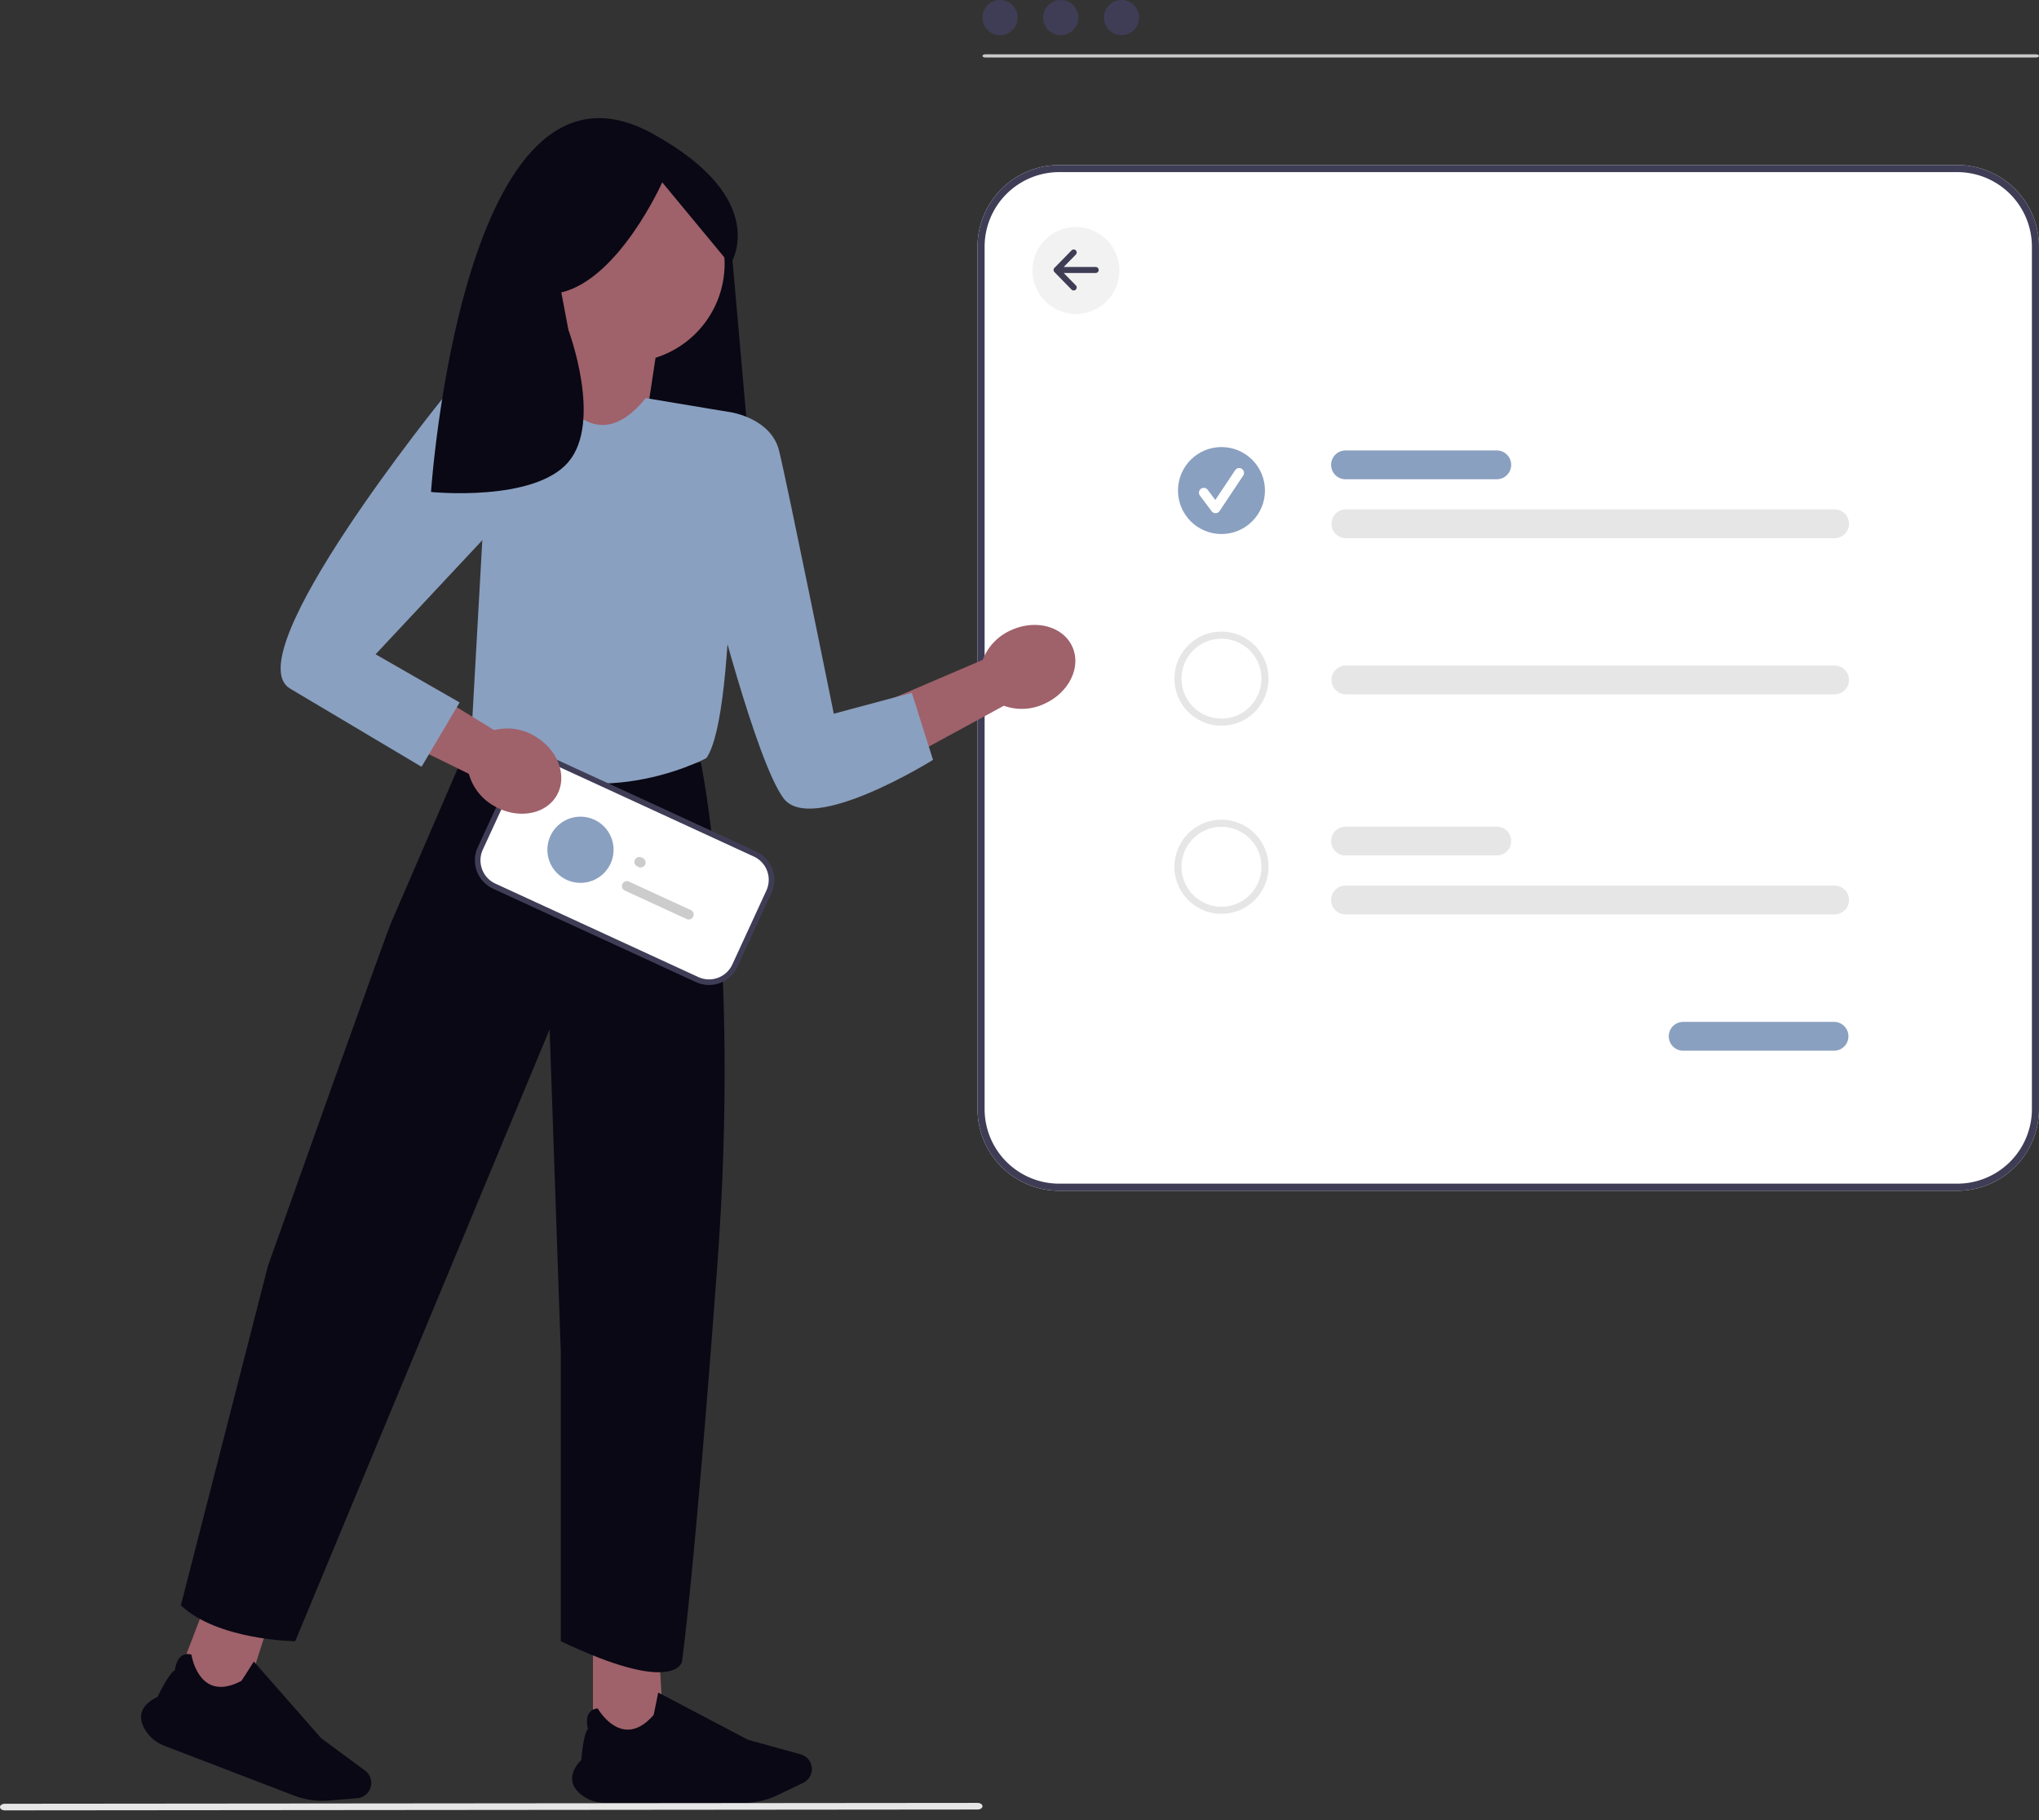
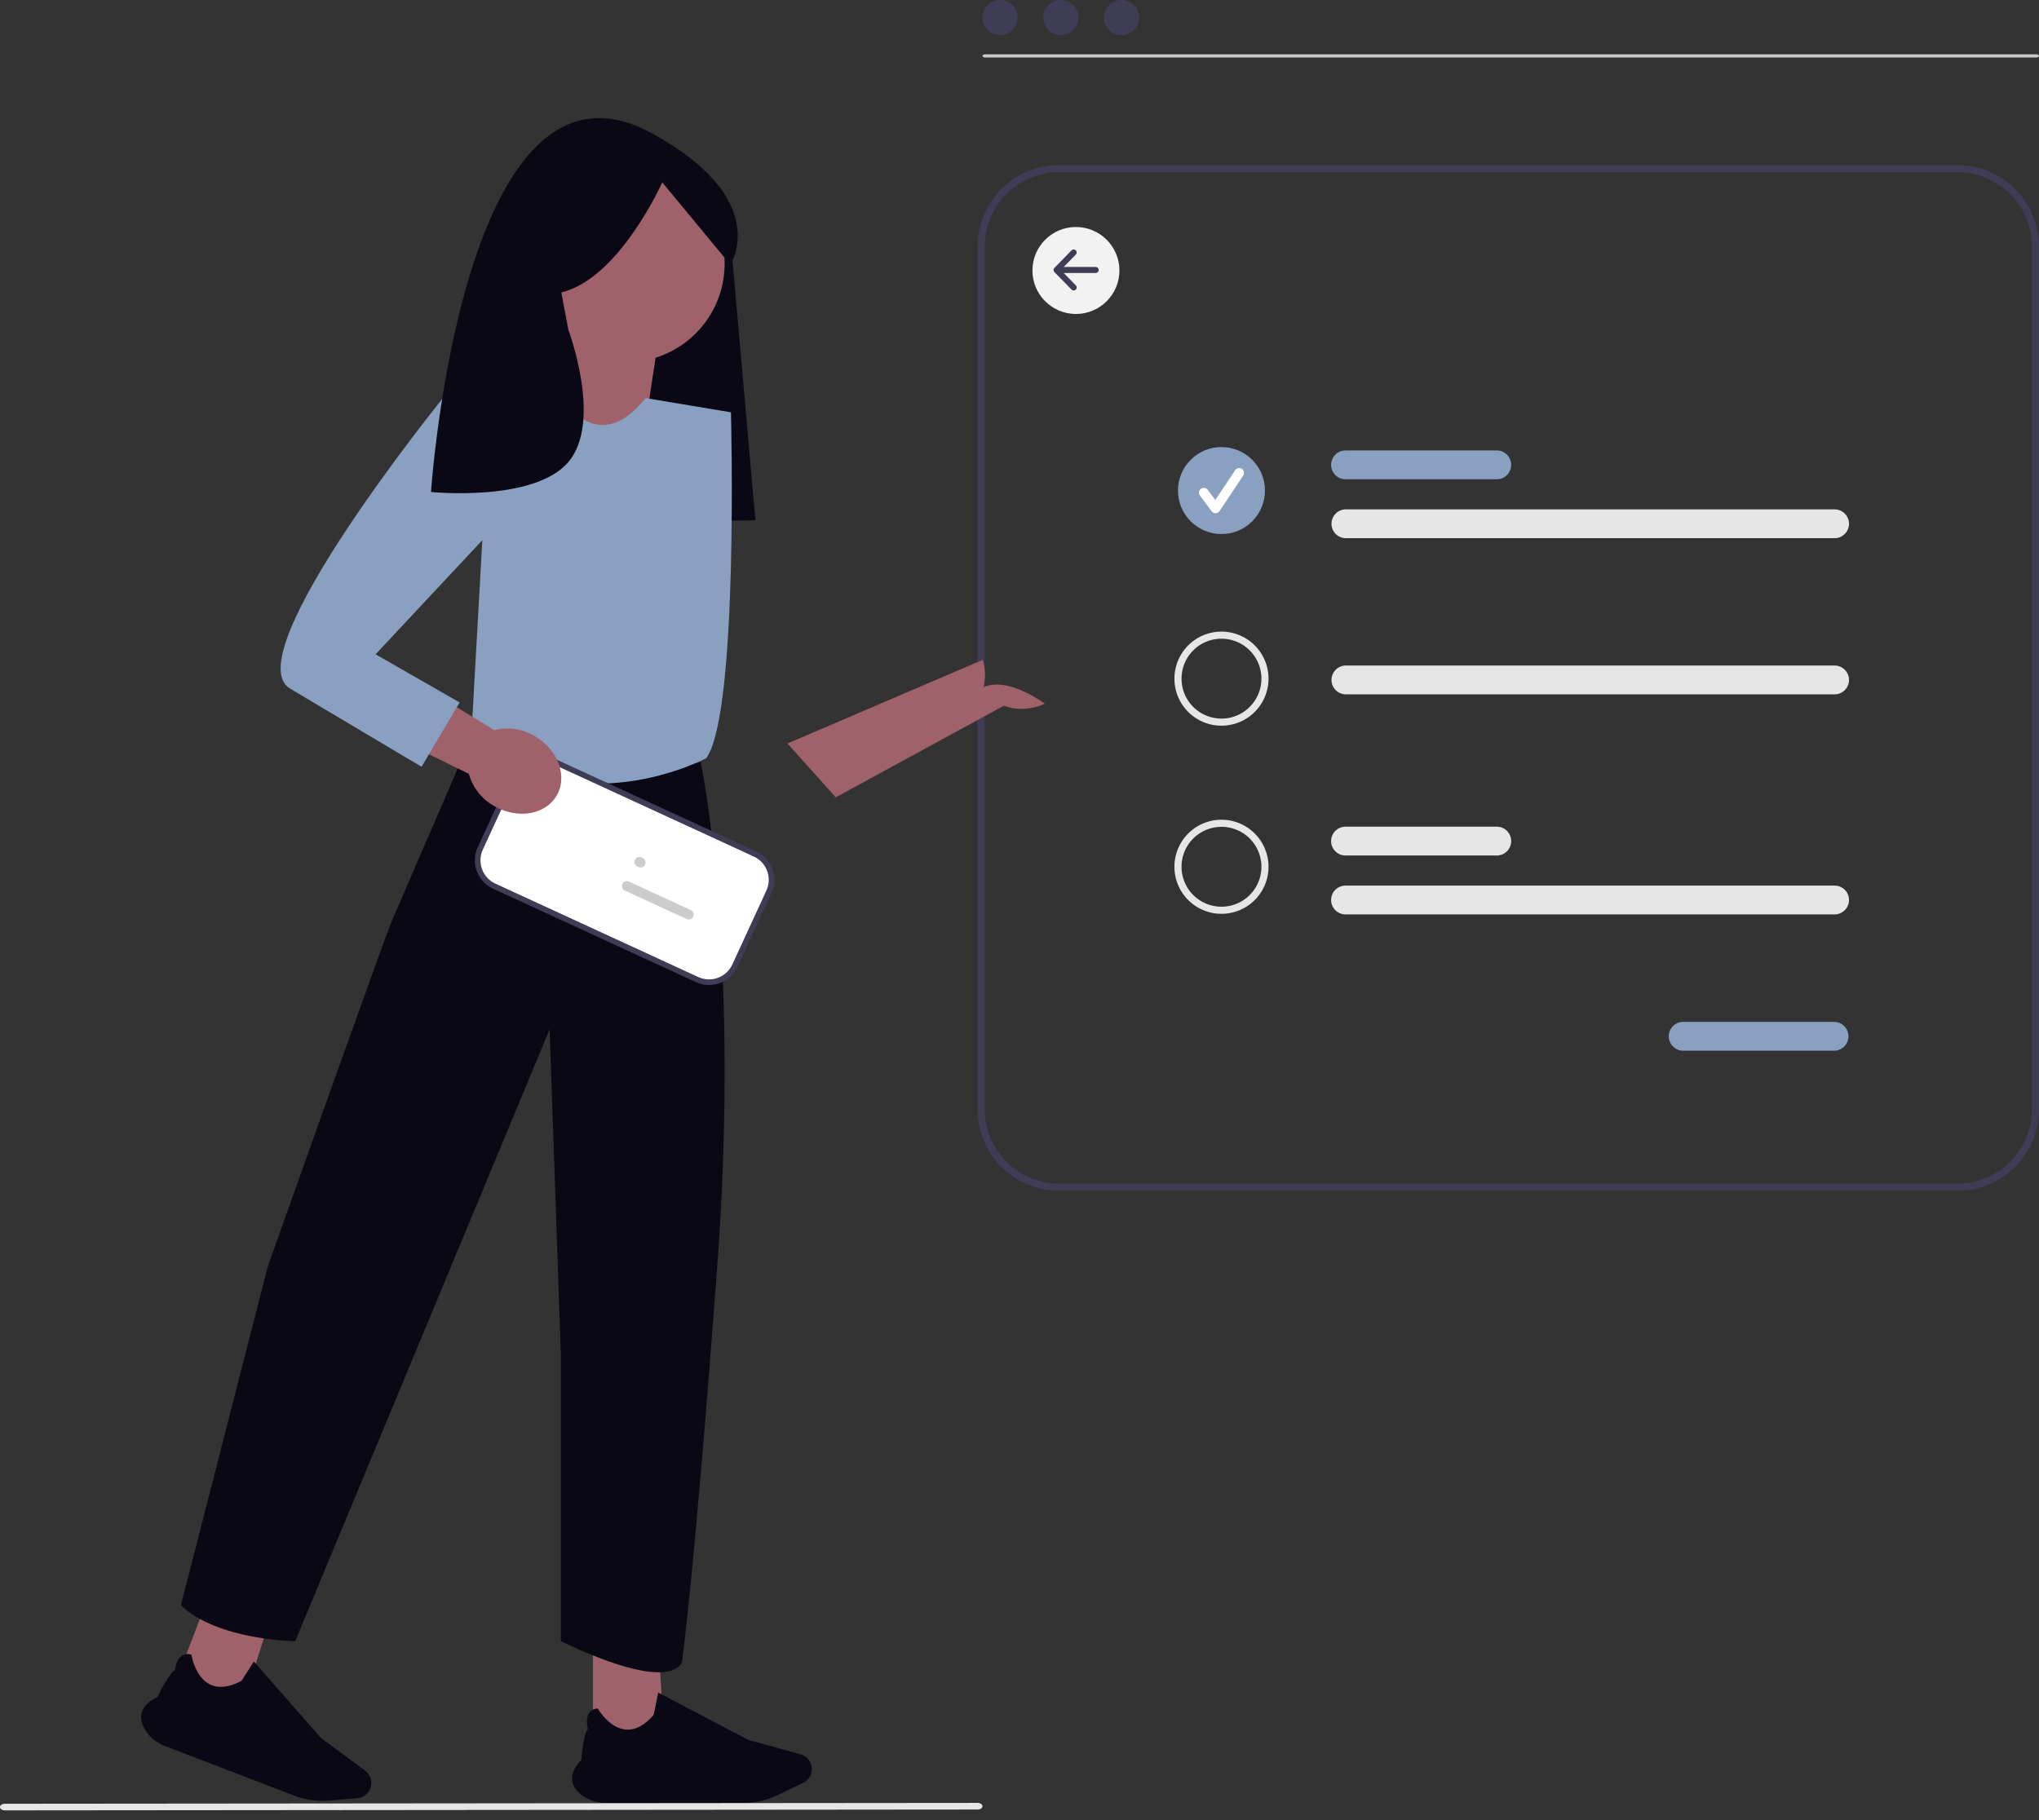
<svg xmlns="http://www.w3.org/2000/svg" width="800" height="714.29" viewBox="0 0 800 714.29" role="img" artist="Katerina Limpitsouni" source="https://undraw.co/">
  <rect x="0" y="0" width="800" height="714.29" fill="#333333" stroke="none" />
  <g transform="translate(-595.509 -198.287)">
    <path d="M699.66,762.576l-381.681.336c-1.047,0-1.9-.583-1.9-1.3s.849-1.3,1.9-1.3l381.681-.336c1.047,0,1.9.583,1.9,1.3S700.707,762.576,699.66,762.576Z" transform="translate(279.426 145.839)" fill="#e6e6e6" />
    <path d="M25.134,0H0V49.451l27.629-4.56Z" transform="translate(681.164 814.808) rotate(21)" fill="#9f616a" />
    <path d="M13.074,43.456H67.466a31.373,31.373,0,0,0,13.511-3.079L91,35.558a6.022,6.022,0,0,0-1-11.231L69.314,18.6,33.924,0,33.9.134c-.662,3.352-1.687,8.416-1.818,8.723-3.629,4.158-7.357,6.074-11.081,5.7-6.5-.659-10.813-8.159-10.856-8.235l-.033-.058-.066.007A4.308,4.308,0,0,0,6.7,8.091c-1.482,2.234-.578,5.675-.429,6.194C4.5,16.021,3.7,25.717,3.638,26.5,1.072,29.219-.147,31.833.014,34.27c.141,2.13,1.323,4.109,3.511,5.881a15.19,15.19,0,0,0,9.548,3.306Z" transform="translate(663.429 838.171) rotate(21)" fill="#090814" />
-     <path d="M899.271,608.937h-352.4A32.073,32.073,0,0,1,514.834,576.9V238.429a32.073,32.073,0,0,1,32.036-32.036h352.4a32.073,32.073,0,0,1,32.036,32.036V576.9A32.073,32.073,0,0,1,899.271,608.937Z" transform="translate(464.201 56.654)" fill="#fff" />
    <path d="M899.271,608.937h-352.4A32.073,32.073,0,0,1,514.834,576.9V238.429a32.073,32.073,0,0,1,32.036-32.036h352.4a32.073,32.073,0,0,1,32.036,32.036V576.9A32.073,32.073,0,0,1,899.271,608.937Zm-352.4-399.759a29.284,29.284,0,0,0-29.251,29.251V576.9a29.284,29.284,0,0,0,29.251,29.251h352.4A29.284,29.284,0,0,0,928.522,576.9V238.429a29.283,29.283,0,0,0-29.251-29.251Z" transform="translate(464.201 56.654)" fill="#3f3d56" />
    <path d="M679.337,298.118H620.144a5.653,5.653,0,1,1,0-11.305h59.193a5.653,5.653,0,1,1,0,11.305Z" transform="translate(503.356 88.25)" fill="#8AA0C0" />
    <path d="M774.338,459.118H715.144a5.653,5.653,0,0,1,0-11.305h59.193a5.653,5.653,0,1,1,0,11.305Z" transform="translate(540.68 151.506)" fill="#8AA0C0" />
    <path d="M812.029,314.717H620.144a5.653,5.653,0,0,1,0-11.305H812.029a5.653,5.653,0,0,1,0,11.305Z" transform="translate(503.356 94.771)" fill="#e6e6e6" />
    <circle cx="17.065" cy="17.065" r="17.065" transform="translate(1057.687 373.729)" fill="#8AA0C0" />
    <circle cx="17.065" cy="17.065" r="17.065" transform="translate(1000.58 287.371)" fill="#f2f2f2" />
    <path d="M583.73,309.5a1.9,1.9,0,0,1-1.519-.76l-4.656-6.207a1.9,1.9,0,0,1,3.037-2.278l3.046,4.061,7.823-11.734a1.9,1.9,0,0,1,3.167,2.095l-.008.011-9.311,13.967a1.9,1.9,0,0,1-1.527.845Z" transform="translate(488.695 90.182)" fill="#fff" />
    <path d="M812.029,358.717H620.144a5.653,5.653,0,0,1,0-11.305H812.029a5.653,5.653,0,0,1,0,11.305Z" transform="translate(503.356 112.06)" fill="#e6e6e6" />
    <path d="M588.759,374.771a18.458,18.458,0,1,1,18.458-18.458A18.458,18.458,0,0,1,588.759,374.771Zm0-34.13a15.672,15.672,0,1,0,15.672,15.672A15.672,15.672,0,0,0,588.759,340.642Z" transform="translate(485.994 108.304)" fill="#e6e6e6" />
    <path d="M679.337,404.118H620.144a5.653,5.653,0,1,1,0-11.305h59.193a5.653,5.653,0,1,1,0,11.305Z" transform="translate(503.356 129.898)" fill="#e6e6e6" />
    <path d="M812.029,420.716H620.144a5.653,5.653,0,1,1,0-11.305H812.029a5.653,5.653,0,0,1,0,11.305Z" transform="translate(503.356 136.418)" fill="#e6e6e6" />
    <path d="M588.759,427.772a18.459,18.459,0,1,1,18.458-18.458A18.459,18.459,0,0,1,588.759,427.772Zm0-34.131a15.673,15.673,0,1,0,15.672,15.673,15.673,15.673,0,0,0-15.672-15.673Z" transform="translate(485.994 129.127)" fill="#e6e6e6" />
    <path d="M552.782,237.057h-12.55l4.761-4.867a1.177,1.177,0,0,0-1.683-1.646l-6.717,6.866a1.177,1.177,0,0,0,0,1.646l6.717,6.867a1.177,1.177,0,0,0,1.683-1.646l-4.76-4.866h12.548a1.177,1.177,0,0,0,0-2.354Z" transform="translate(472.618 66.004)" fill="#3f3d56" />
    <path d="M24.034,0H-1.1V49.451l27.629-4.56Z" transform="translate(829.254 831.683)" fill="#9f616a" />
    <path d="M262.71,211.537l10.94,124.193L170.01,337.45l9.978-123.534Z" transform="translate(618.235 66.74)" fill="#090814" />
    <path d="M299.813,318.832s45.048,19.316,90.031,9.8c0,0,15.679,73.784,6.485,197.656s-13.853,155.377-13.853,155.377-2.459,13.445-47.529-8.031v-113.2l-4.392-126.926-99.83,240.13s-30.368-.33-44.85-14.087l34.181-133.26s47.661-134.1,48.557-135.215l31.2-72.242Z" transform="translate(480.601 168.729)" fill="#090814" />
-     <path d="M182.27,309.966,105.65,342.794l18.951,21.12,65.934-35.944a20.794,20.794,0,0,0,16.054-.83c9.612-4.413,14.444-14.439,10.792-22.394s-14.4-10.827-24.017-6.414A20.8,20.8,0,0,0,182.27,309.966Z" transform="translate(798.821 147.275)" fill="#9f616a" />
+     <path d="M182.27,309.966,105.65,342.794l18.951,21.12,65.934-35.944a20.794,20.794,0,0,0,16.054-.83s-14.4-10.827-24.017-6.414A20.8,20.8,0,0,0,182.27,309.966Z" transform="translate(798.821 147.275)" fill="#9f616a" />
    <path d="M176.194,242.433a38.7,38.7,0,1,1,50.3,36.935l-7.482,49.448L180.869,297.03s8.24-10.5,12.659-22.33a38.662,38.662,0,0,1-17.334-32.266Z" transform="translate(626.219 59.318)" fill="#9f616a" />
    <path d="M207.69,248.471s14.624,30.174,35.5,4.189l33.443,5.578s3.154,117.681-9.65,135.71c0,0-50.586,27.269-92.227-8.235l7.284-130.031Z" transform="translate(605.663 101.847)" fill="#8AA0C0" />
    <g transform="translate(781.832 494.65)">
      <path d="M391.772,604.117l-79.637-36.673a11.154,11.154,0,0,1-5.46-14.78l13.373-29.039a11.154,11.154,0,0,1,14.78-5.459l79.637,36.673a11.154,11.154,0,0,1,5.46,14.78l-13.373,29.039a11.154,11.154,0,0,1-14.78,5.459Z" transform="translate(-304.561 -516.052)" fill="#fff" />
      <path d="M391.409,605.205l-79.637-36.673a12.249,12.249,0,0,1-6-16.232l13.372-29.038a12.249,12.249,0,0,1,16.232-6l79.637,36.673a12.249,12.249,0,0,1,6,16.231L407.64,599.209a12.249,12.249,0,0,1-16.231,6Zm-56.944-85.951a10.058,10.058,0,0,0-13.328,4.923l-13.372,29.039a10.058,10.058,0,0,0,4.923,13.328l79.637,36.673a10.058,10.058,0,0,0,13.328-4.924l13.372-29.038a10.058,10.058,0,0,0-4.923-13.328Z" transform="translate(-304.655 -516.146)" fill="#3f3d56" />
      <path d="M363.449,556.569l-.44-.2a1.938,1.938,0,1,1,1.621-3.52l.44.2a1.938,1.938,0,1,1-1.621,3.52Z" transform="translate(-299.261 -512.703)" fill="#ccc" />
      <path d="M382.733,576.171l-24.2-11.144a1.938,1.938,0,1,1,1.621-3.52l24.2,11.144a1.938,1.938,0,1,1-1.621,3.52Z" transform="translate(-299.683 -511.887)" fill="#ccc" />
-       <circle cx="12.991" cy="12.991" r="12.991" transform="translate(28.438 24.128)" fill="#8AA0C0" />
    </g>
-     <path d="M134.282,257.984l12.4-4.506s15.737,2.374,18.878,15.054S187.03,371.772,187.03,371.772l30.623-8.22,8.307,26.331s-47.863,29.877-58.74,14.958-28.088-83.39-28.088-83.39l-4.85-63.467Z" transform="translate(735.616 106.606)" fill="#8AA0C0" />
    <path d="M286.4,338.681l-71.035-43.615-6.307,27.666,67.411,33.092a20.8,20.8,0,0,0,9.945,12.63c9.152,5.3,20.128,3.46,24.516-4.114s.526-18.012-8.626-23.314a20.8,20.8,0,0,0-15.9-2.345Z" transform="translate(502.99 146.139)" fill="#9f616a" />
    <path d="M305.469,249.582l-27.226,1.6S196.3,352.35,217.84,365.553L269.519,396.3l14.944-25.245-32.972-18.9,62.755-67.105-8.777-35.476Z" transform="translate(491.382 102.905)" fill="#8AA0C0" />
    <path d="M264.28,219.495s-16.833,37.788-39.6,43.2l2.788,14.729s13.477,35.907,0,51.8-53.907,11.784-53.907,11.784,12.148-181.607,86.726-140.721C307.9,226.4,290.98,251.758,290.98,251.758l-26.7-32.264Z" transform="translate(591.059 50.353)" fill="#090814" />
    <path d="M363.532,535.4H417.72a31.257,31.257,0,0,0,13.46-3.067l9.99-4.8a6,6,0,0,0-1-11.189l-20.609-5.7L384.3,492.106l-.026.133c-.659,3.339-1.681,8.384-1.811,8.69-3.616,4.142-7.33,6.051-11.04,5.675-6.471-.656-10.772-8.128-10.815-8.2l-.033-.058-.066.007a4.291,4.291,0,0,0-3.331,1.816c-1.476,2.226-.576,5.654-.428,6.171-1.768,1.73-2.561,11.389-2.622,12.169-2.556,2.709-3.771,5.314-3.61,7.742.141,2.122,1.318,4.094,3.5,5.859a15.133,15.133,0,0,0,9.512,3.293Z" transform="translate(469.461 370.411)" fill="#090814" />
    <g transform="translate(980.981 198.287)">
      <ellipse cx="6.898" cy="6.898" rx="6.898" ry="6.898" transform="translate(0 0)" fill="#3f3d56" />
      <ellipse cx="6.898" cy="6.898" rx="6.898" ry="6.898" transform="translate(23.83 0)" fill="#3f3d56" />
      <ellipse cx="6.898" cy="6.898" rx="6.898" ry="6.898" transform="translate(47.66 0)" fill="#3f3d56" />
    </g>
    <path d="M612.853,739.5H200.489c-.6,0-1.082-.281-1.082-.627s.485-.627,1.082-.627H612.853c.6,0,1.082.281,1.082.627S613.45,739.5,612.853,739.5Z" transform="translate(781.574 -518.642)" fill="#cacaca" />
  </g>
</svg>